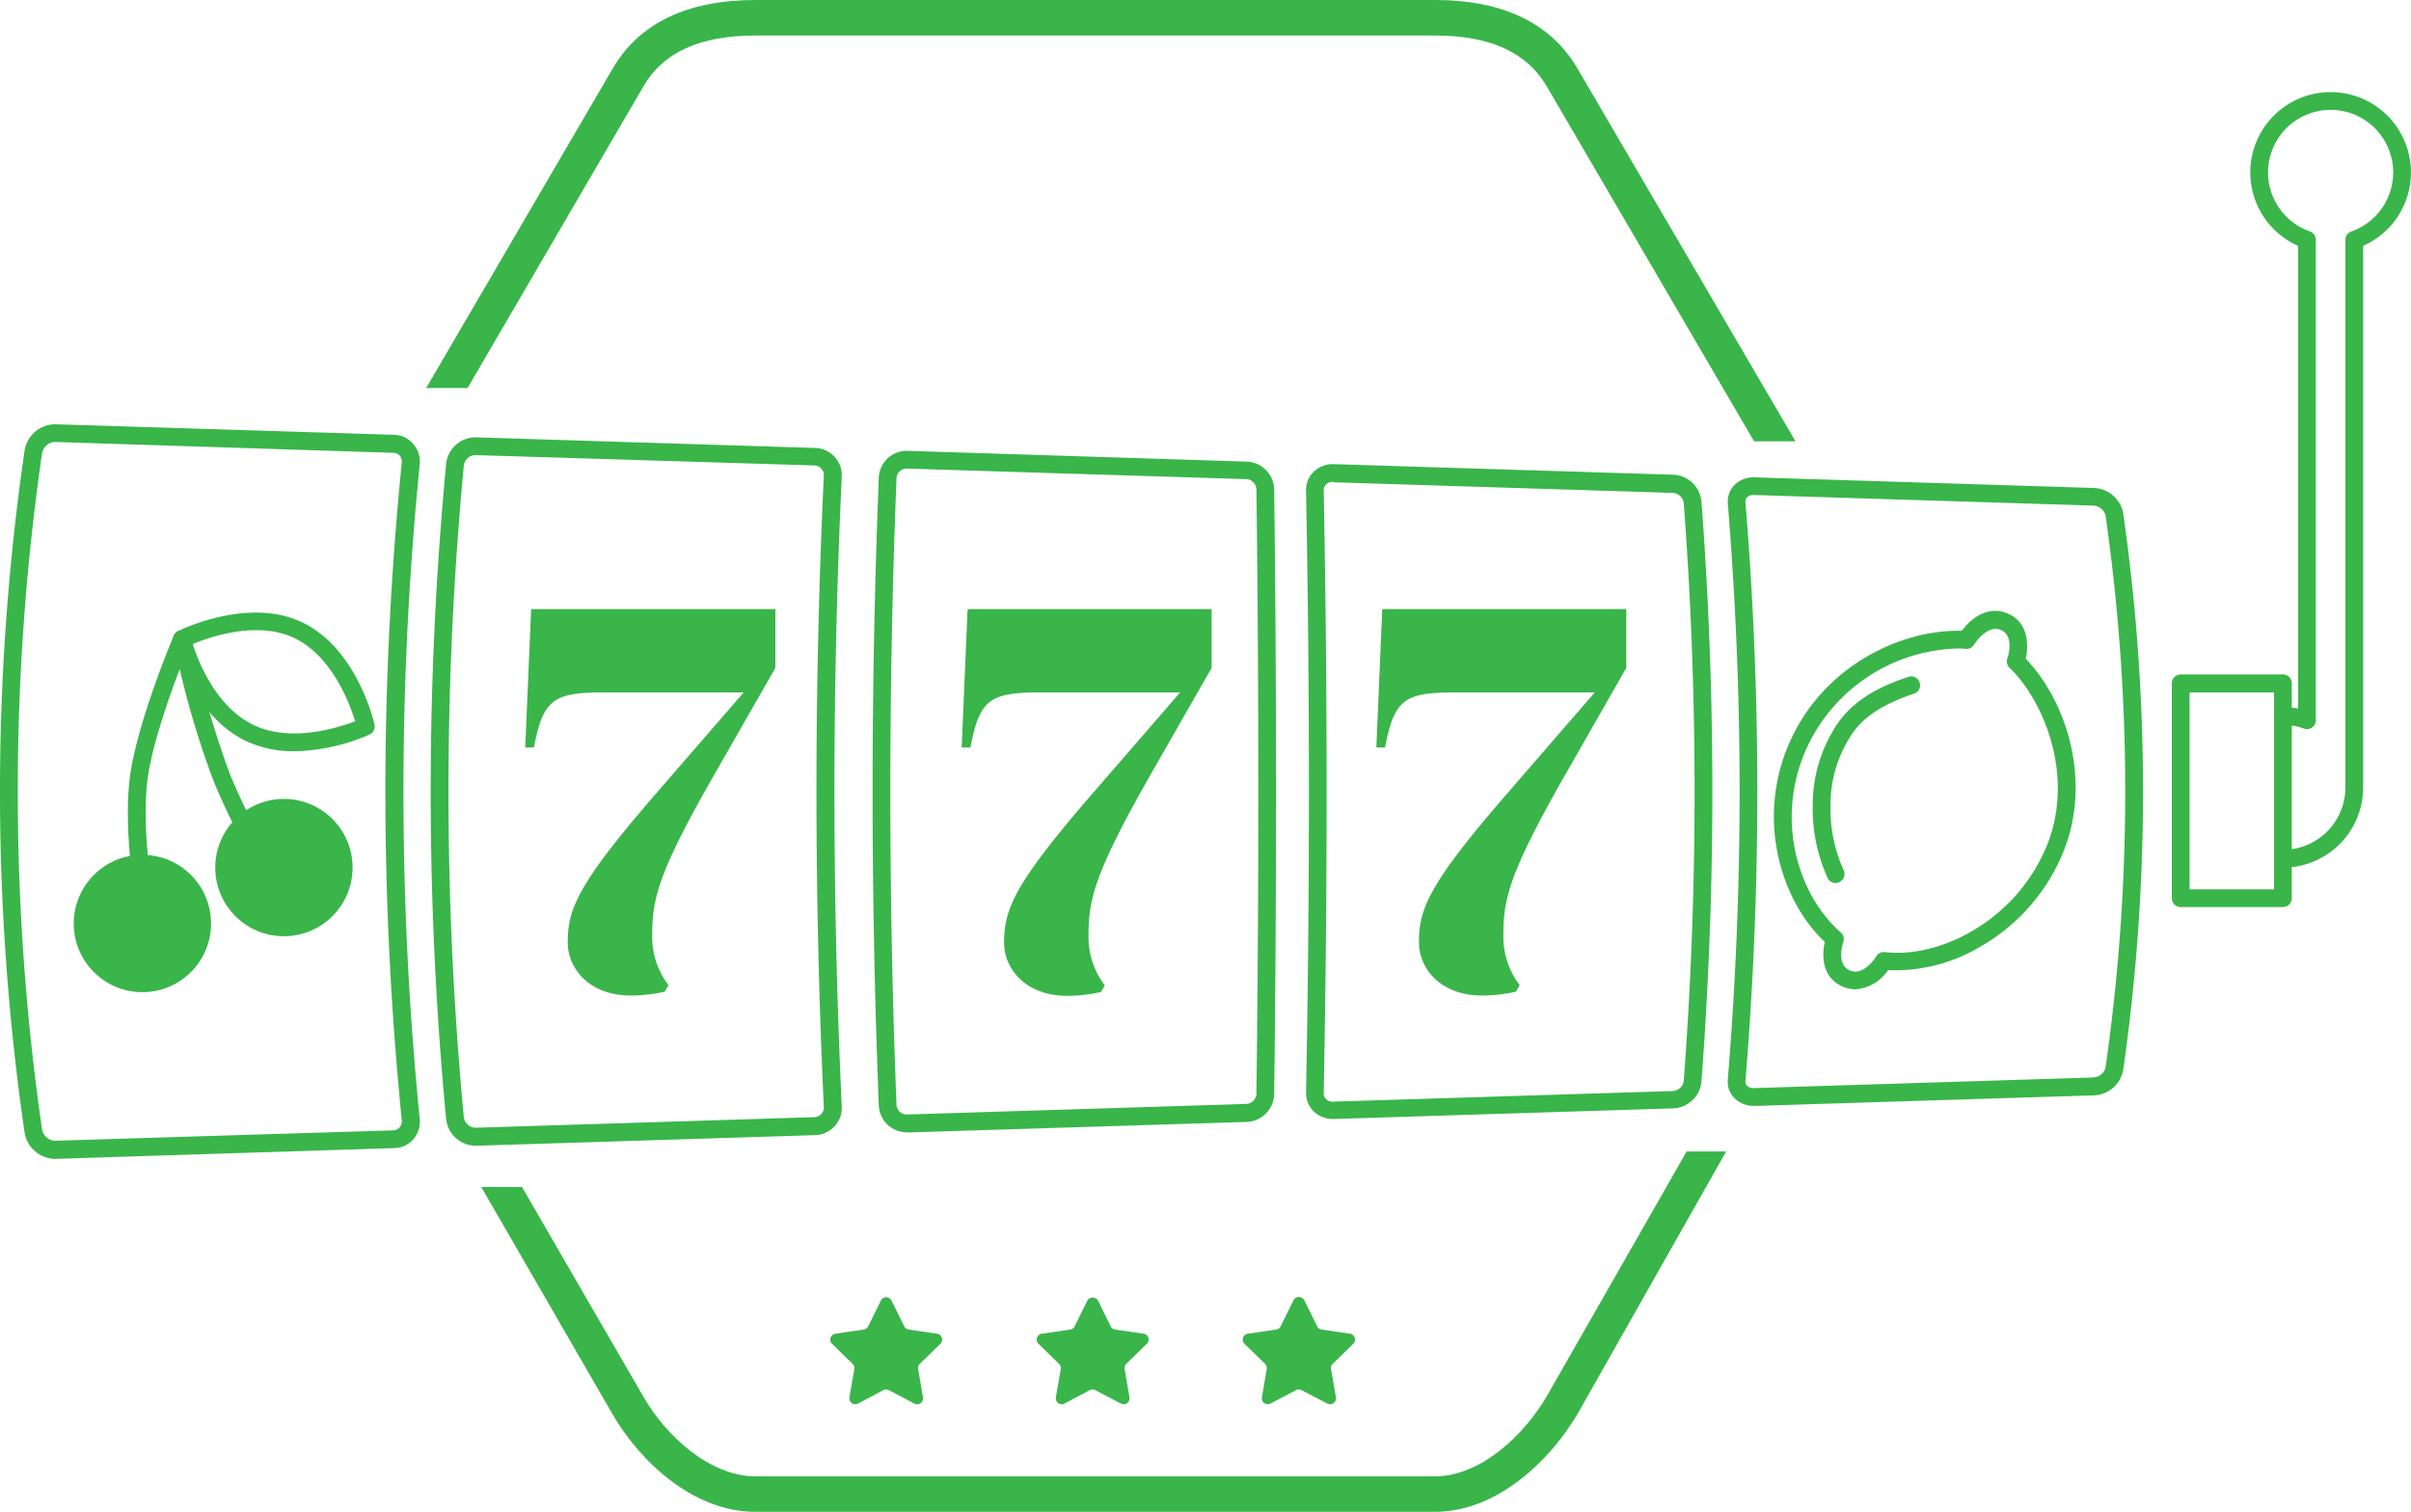
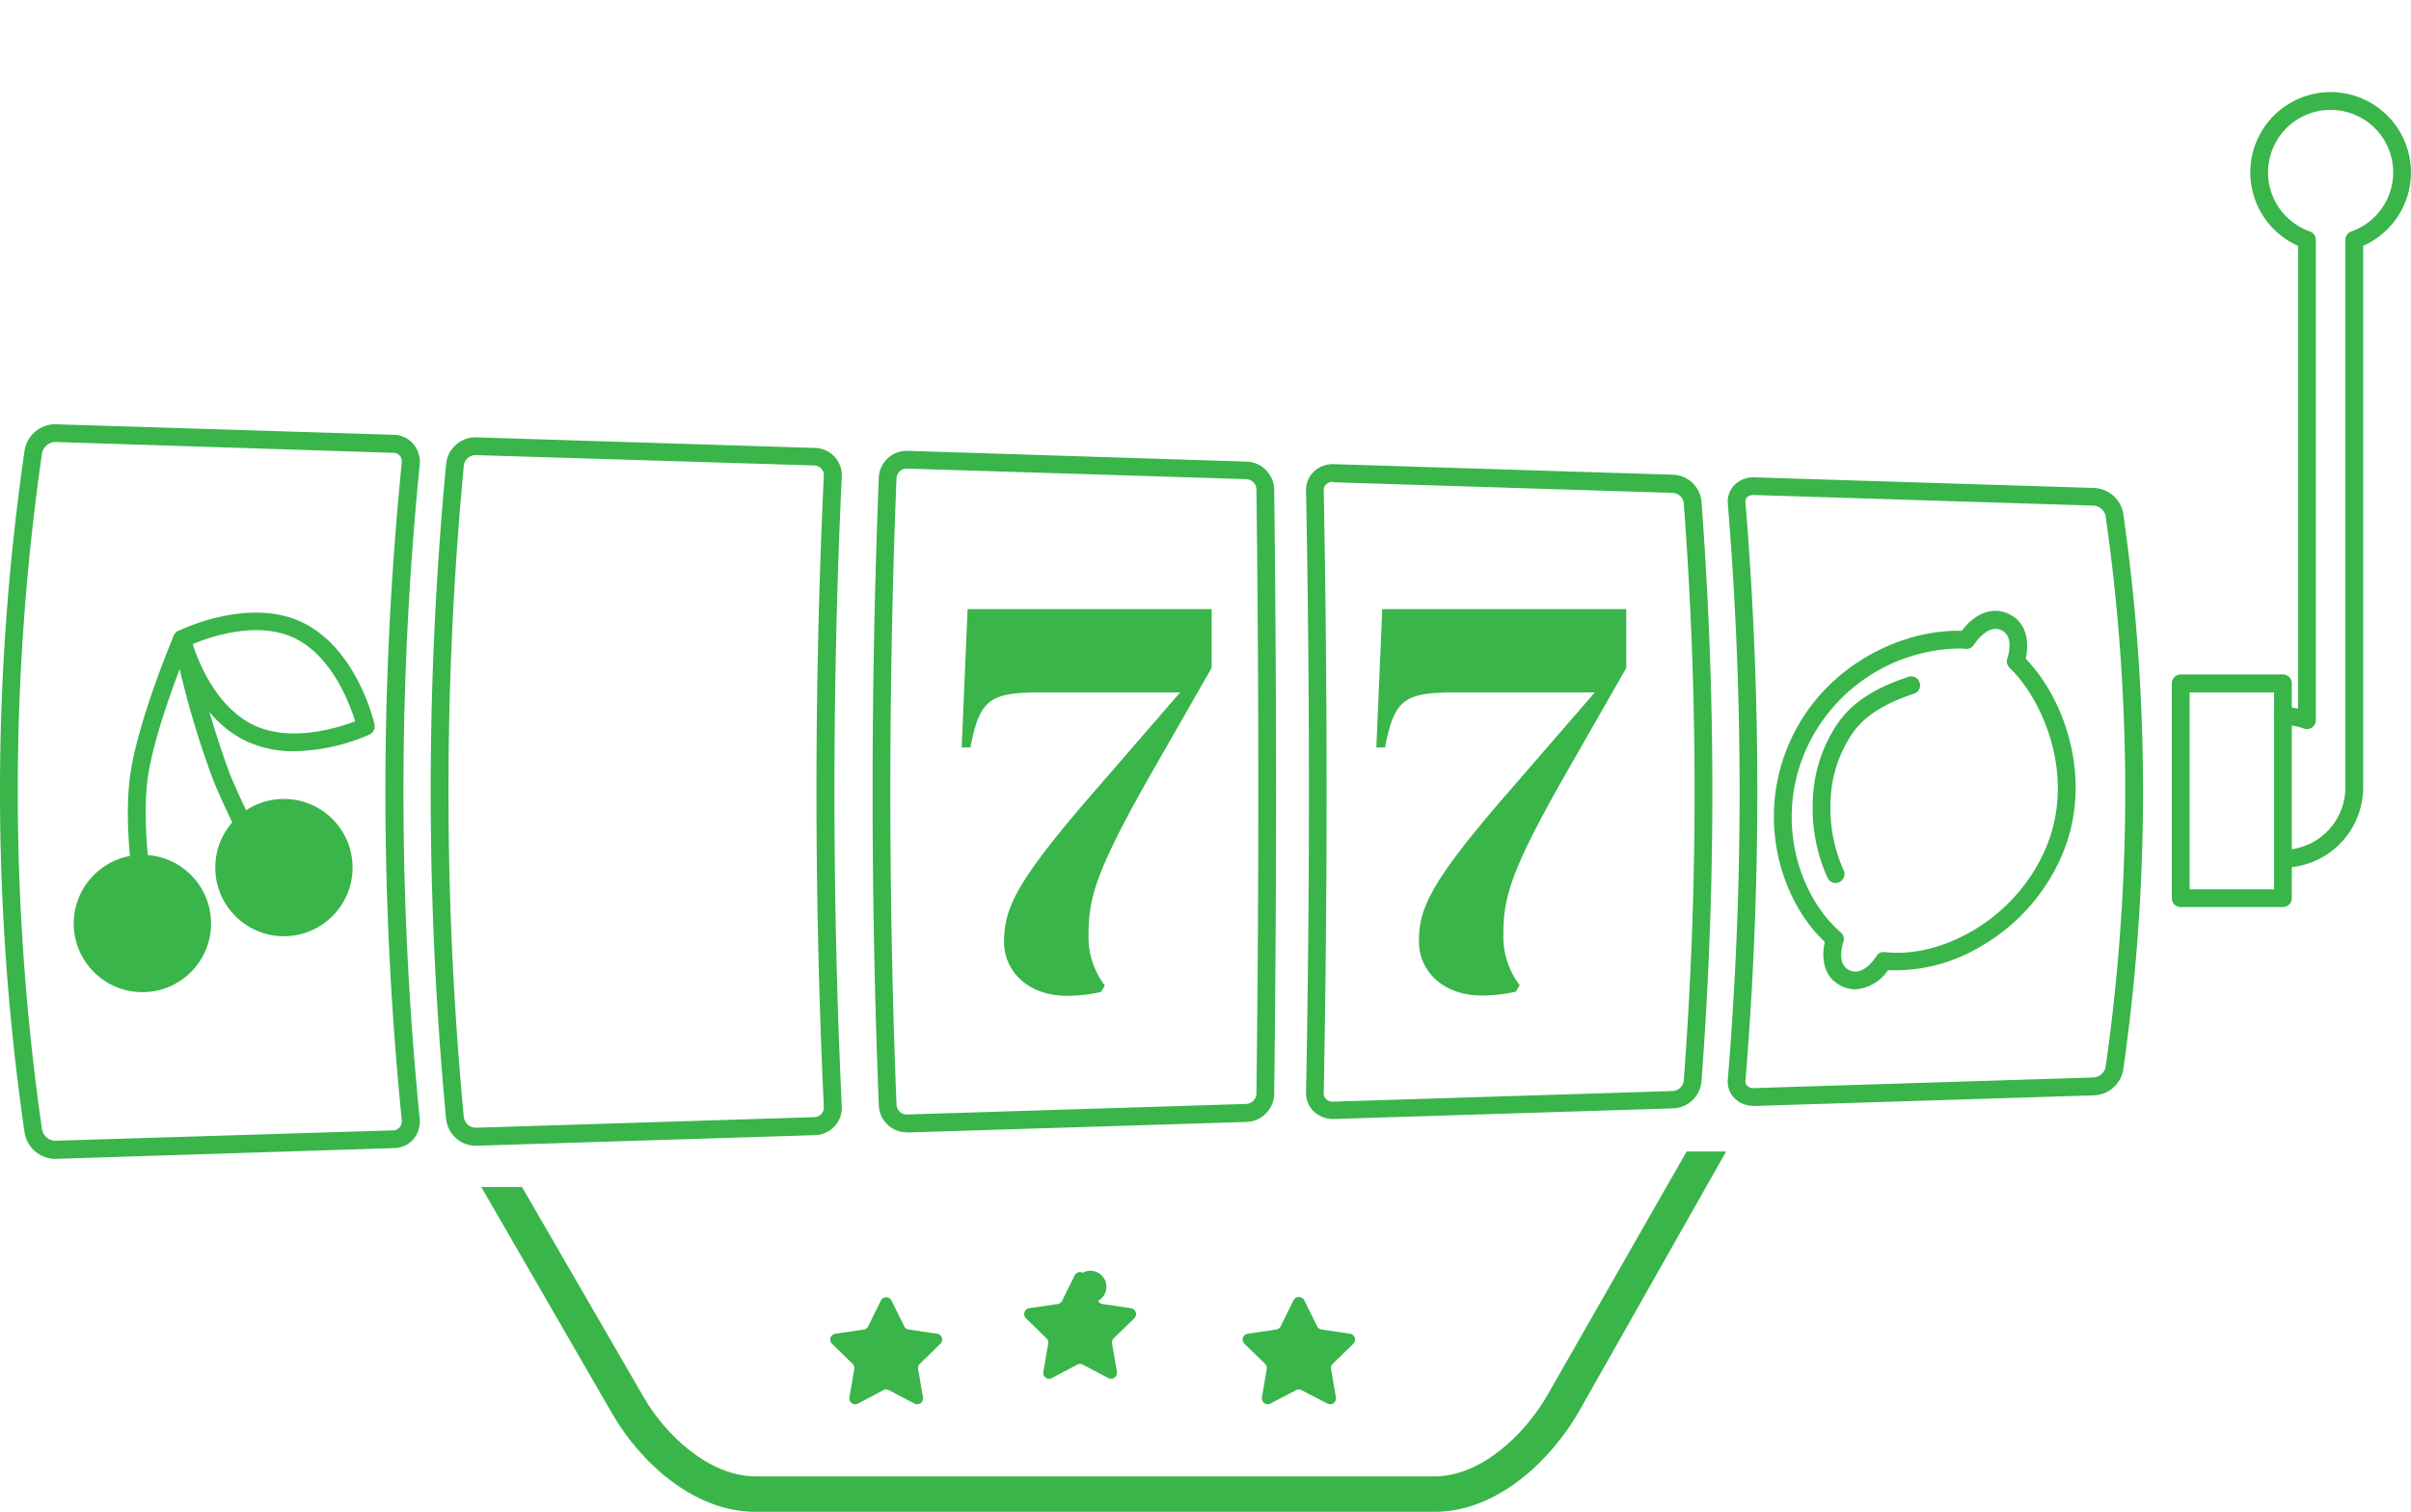
<svg xmlns="http://www.w3.org/2000/svg" viewBox="0 0 407.35 255.46">
  <defs>
    <style>.cls-1{fill:#39b54a;}</style>
  </defs>
  <g id="Layer_2" data-name="Layer 2">
    <g id="Layer_1-2" data-name="Layer 1">
      <path class="cls-1" d="M150.65,219.8l2.12,4.31a1,1,0,0,0,.77.55l4.76.7a1,1,0,0,1,.88,1.11,1,1,0,0,1-.32.62l-3.44,3.35a1,1,0,0,0-.3.9l.82,4.74a1,1,0,0,1-.77,1.18,1,1,0,0,1-.71-.11l-4.25-2.23a1,1,0,0,0-1,0L145,237.15a1,1,0,0,1-1.48-1.07l.82-4.74a1,1,0,0,0-.3-.9l-3.44-3.35a1,1,0,0,1-.06-1.41,1,1,0,0,1,.62-.32l4.76-.7a1,1,0,0,0,.77-.55l2.12-4.31a1,1,0,0,1,1.32-.51A1,1,0,0,1,150.65,219.8Z" />
-       <path class="cls-1" d="M185.53,219.8l2.12,4.31a1,1,0,0,0,.77.55l4.76.7a1,1,0,0,1,.88,1.11,1,1,0,0,1-.32.62l-3.44,3.35a1,1,0,0,0-.29.9l.81,4.74a1,1,0,0,1-.77,1.18,1,1,0,0,1-.71-.11l-4.25-2.23a1,1,0,0,0-1,0l-4.21,2.23a1,1,0,0,1-1.48-1.07l.82-4.74a1,1,0,0,0-.3-.9l-3.44-3.35a1,1,0,0,1-.06-1.41,1,1,0,0,1,.62-.32l4.76-.7a1,1,0,0,0,.77-.55l2.13-4.31a1,1,0,0,1,1.35-.43A.9.9,0,0,1,185.53,219.8Z" />
+       <path class="cls-1" d="M185.53,219.8a1,1,0,0,0,.77.55l4.76.7a1,1,0,0,1,.88,1.11,1,1,0,0,1-.32.62l-3.44,3.35a1,1,0,0,0-.29.9l.81,4.74a1,1,0,0,1-.77,1.18,1,1,0,0,1-.71-.11l-4.25-2.23a1,1,0,0,0-1,0l-4.21,2.23a1,1,0,0,1-1.48-1.07l.82-4.74a1,1,0,0,0-.3-.9l-3.44-3.35a1,1,0,0,1-.06-1.41,1,1,0,0,1,.62-.32l4.76-.7a1,1,0,0,0,.77-.55l2.13-4.31a1,1,0,0,1,1.35-.43A.9.9,0,0,1,185.53,219.8Z" />
      <path class="cls-1" d="M220.41,219.8l2.13,4.31a1,1,0,0,0,.76.55l4.76.7a1,1,0,0,1,.88,1.11,1,1,0,0,1-.32.62l-3.44,3.35a1,1,0,0,0-.29.9l.81,4.74a1,1,0,0,1-.78,1.18,1,1,0,0,1-.69-.11l-4.3-2.23a1,1,0,0,0-1,0l-4.25,2.23a1,1,0,0,1-1.36-.38,1,1,0,0,1-.11-.69l.81-4.74a1.07,1.07,0,0,0-.29-.9l-3.45-3.35a1,1,0,0,1-.06-1.41,1,1,0,0,1,.63-.32l4.75-.7a1,1,0,0,0,.77-.55l2.13-4.31a1,1,0,0,1,1.3-.56A1,1,0,0,1,220.41,219.8Z" />
      <path class="cls-1" d="M385.71,153.27H368.44a1.5,1.5,0,0,1-1.5-1.5V115.46a1.51,1.51,0,0,1,1.5-1.5h17.27a1.51,1.51,0,0,1,1.5,1.5v36.31A1.5,1.5,0,0,1,385.71,153.27Zm-15.77-3h14.27V117H369.94Z" />
      <path class="cls-1" d="M385.71,146.61a1.5,1.5,0,1,1,0-3A10.58,10.58,0,0,0,396.27,133V40.52a1.49,1.49,0,0,1,1-1.41,10.57,10.57,0,1,0-7,0,1.5,1.5,0,0,1,1,1.41V121.7a1.5,1.5,0,0,1-.64,1.23,1.49,1.49,0,0,1-1.37.18,10.54,10.54,0,0,0-3.57-.63,1.5,1.5,0,0,1,0-3,13.19,13.19,0,0,1,2.58.25V41.54a13.57,13.57,0,1,1,11,0V133A13.58,13.58,0,0,1,385.71,146.61Z" />
-       <path class="cls-1" d="M108.66,14.68C112,8.84,118.25,6,127.66,6H242.42c9.39,0,15.6,2.85,19,8.74l34.94,59.83h7L266.6,11.71C262.12,3.94,254,0,242.41,0H127.66c-11.58,0-19.73,3.93-24.19,11.67L72,65.57h7Z" />
      <path class="cls-1" d="M261.41,235.8c-3.93,6.8-11.33,13.67-19,13.67H127.7c-7.77,0-15.15-6.79-19-13.47L88.19,200.57H81.31l22.16,38.36c4.4,7.63,13.38,16.53,24.19,16.53H242.41c10.75,0,19.75-9,24.23-16.73l25-44.16h-6.67Z" />
      <path class="cls-1" d="M9.23,195.82a5.3,5.3,0,0,1-5.1-4.6,401.68,401.68,0,0,1,0-114.94,5.27,5.27,0,0,1,5.25-4.59l57.21,1.78A4.4,4.4,0,0,1,69.81,75a4.63,4.63,0,0,1,1.1,3.54,557,557,0,0,0,0,110.46,4.63,4.63,0,0,1-1.1,3.54A4.41,4.41,0,0,1,66.6,194h0L9.38,195.82Zm0-121.14a2.35,2.35,0,0,0-2.14,2,400,400,0,0,0,0,114.08,2.36,2.36,0,0,0,2.14,2h0L66.5,191a1.39,1.39,0,0,0,1-.49,1.66,1.66,0,0,0,.38-1.26,558.49,558.49,0,0,1,0-111.06A1.68,1.68,0,0,0,67.55,77a1.42,1.42,0,0,0-1-.48L9.28,74.68ZM66.55,192.53h0Z" />
      <path class="cls-1" d="M80.3,193.6a5.06,5.06,0,0,1-4.93-4.54,588.94,588.94,0,0,1,0-110.61,5,5,0,0,1,5.08-4.55l57.21,1.79A4.64,4.64,0,0,1,141,77.18a4.54,4.54,0,0,1,1.22,3.35c-1.65,35.32-1.65,71.13,0,106.44a4.54,4.54,0,0,1-1.22,3.35,4.64,4.64,0,0,1-3.29,1.49h0L80.45,193.6Zm0-116.7a2,2,0,0,0-1.94,1.83,586.26,586.26,0,0,0,0,110,2.06,2.06,0,0,0,2,1.83l57.22-1.79a1.63,1.63,0,0,0,1.18-.53,1.58,1.58,0,0,0,.43-1.17c-1.66-35.41-1.66-71.31,0-106.72a1.58,1.58,0,0,0-.43-1.17,1.63,1.63,0,0,0-1.18-.53L80.35,76.9Zm57.32,113.41h0Z" />
      <path class="cls-1" d="M153.21,191.33a4.72,4.72,0,0,1-4.73-4.51c-1.4-35.21-1.4-70.93,0-106.14a4.72,4.72,0,0,1,4.73-4.5h.16L210.58,78a4.83,4.83,0,0,1,4.7,4.63c.42,33.91.42,68.33,0,102.32a4.83,4.83,0,0,1-4.7,4.63h0l-57.22,1.78Zm0-112.15a1.72,1.72,0,0,0-1.74,1.62c-1.39,35.13-1.39,70.77,0,105.91a1.73,1.73,0,0,0,1.8,1.61l57.22-1.78a1.82,1.82,0,0,0,1.79-1.67c.42-34,.42-68.36,0-102.24a1.8,1.8,0,0,0-1.8-1.67l-57.21-1.78ZM210.53,188h0Z" />
      <path class="cls-1" d="M225.19,189.08a4.63,4.63,0,0,1-3.24-1.3,4.28,4.28,0,0,1-1.29-3.16c.65-33.76.65-68,0-101.73a4.29,4.29,0,0,1,1.28-3.16,4.63,4.63,0,0,1,3.42-1.3l57.21,1.78a5,5,0,0,1,4.89,4.41,652.41,652.41,0,0,1,0,98.26,5,5,0,0,1-4.89,4.41l-57.21,1.79Zm0-107.66a1.61,1.61,0,0,0-1.15.45,1.29,1.29,0,0,0-.39,1c.65,33.79.65,68.05,0,101.84a1.33,1.33,0,0,0,.39,1,1.59,1.59,0,0,0,1.21.44l57.22-1.79h0a2,2,0,0,0,2-1.63,651.85,651.85,0,0,0,0-97.82,2,2,0,0,0-2-1.63l-57.22-1.79Z" />
      <path class="cls-1" d="M296.26,186.86a4.44,4.44,0,0,1-3.25-1.34,3.91,3.91,0,0,1-1.09-3.09,594.92,594.92,0,0,0,0-97.36A4,4,0,0,1,293,82a4.52,4.52,0,0,1,3.43-1.34l57.21,1.79a5.25,5.25,0,0,1,5.07,4.18,331.63,331.63,0,0,1,0,94.28,5.23,5.23,0,0,1-5.07,4.18l-57.21,1.79Zm0-103.22a1.52,1.52,0,0,0-1.1.41,1,1,0,0,0-.26.78,596.32,596.32,0,0,1,0,97.84,1,1,0,0,0,.27.78,1.43,1.43,0,0,0,1.15.41l57.22-1.79h0a2.29,2.29,0,0,0,2.19-1.61,328.53,328.53,0,0,0,0-93.42,2.28,2.28,0,0,0-2.19-1.61l-57.22-1.79Z" />
-       <path class="cls-1" d="M110.46,134.53,125.65,117H102.09c-8.66,0-10.31,1.2-11.88,9.3H88.74l1-23.38H131v9.94l-10.22,17.86C111,147.79,110.19,152,110.19,158.18a13.4,13.4,0,0,0,2.76,8.29l-.65,1.1a26.43,26.43,0,0,1-5.7.65c-7.09,0-10.68-4.61-10.68-9C95.92,153.68,97.58,149.44,110.46,134.53Z" />
      <path class="cls-1" d="M184.2,134.53,199.39,117H175.83c-8.65,0-10.31,1.2-11.87,9.3h-1.48l1-23.38h41.23v9.94l-10.22,17.86c-9.75,17.12-10.58,21.35-10.58,27.51a13.4,13.4,0,0,0,2.76,8.29l-.65,1.1a26.43,26.43,0,0,1-5.7.65c-7.09,0-10.68-4.61-10.68-9C169.66,153.68,171.32,149.44,184.2,134.53Z" />
      <path class="cls-1" d="M254.26,134.53,269.45,117H245.88c-8.65,0-10.31,1.2-11.87,9.3h-1.47l1-23.38h41.23v9.94l-10.21,17.86C254.81,147.79,254,152,254,158.18a13.46,13.46,0,0,0,2.76,8.29l-.64,1.1a26.45,26.45,0,0,1-5.71.65c-7.08,0-10.67-4.61-10.67-9C239.72,153.68,241.37,149.44,254.26,134.53Z" />
      <circle class="cls-1" cx="24.06" cy="156.05" r="11.6" />
      <circle class="cls-1" cx="47.97" cy="146.6" r="11.6" />
      <path class="cls-1" d="M49.76,126.94a18.82,18.82,0,0,1-8.31-1.78c-9.09-4.43-12-16.32-12.16-16.82a1.51,1.51,0,0,1,.79-1.69c.49-.25,12-5.88,21.1-1.43s12,16.68,12.09,17.2a1.5,1.5,0,0,1-.82,1.69A33.09,33.09,0,0,1,49.76,126.94Zm-17.2-18.11c.95,3,3.94,10.58,10.2,13.64s14.29.54,17.25-.59c-.93-3-3.88-10.91-10.14-14S35.5,107.61,32.56,108.83Z" />
      <path class="cls-1" d="M24.2,152.15a1.51,1.51,0,0,1-1.48-1.25c-.08-.49-2-12.19-.62-20.64,1.47-9.06,7-22.3,7.27-22.86a1.5,1.5,0,0,1,2.85.29,166.51,166.51,0,0,0,6.66,23.22A127,127,0,0,0,47.65,148a1.5,1.5,0,1,1-2.55,1.58,126.53,126.53,0,0,1-9-17.57,151,151,0,0,1-5.74-18.95c-1.78,4.69-4.39,12.13-5.29,17.68-1.3,8,.6,19.55.62,19.67a1.49,1.49,0,0,1-1.23,1.72A1.06,1.06,0,0,1,24.2,152.15Z" />
      <path class="cls-1" d="M313.49,167.17a5.53,5.53,0,0,1-2.18-.47c-3.16-1.39-3.64-4.65-3-7.54-7.47-7-11.88-21.18-5.61-34.46,5.87-12.42,18.72-18.38,28.76-18.11,1.73-2.35,4.62-4.3,7.8-2.91s3.61,4.79,3,7.62c7,7.29,11.44,21.19,6,33.48h0a32.56,32.56,0,0,1-13.5,15.08A28.17,28.17,0,0,1,319,163.93,7.28,7.28,0,0,1,313.49,167.17Zm17.37-57.59A28.89,28.89,0,0,0,305.44,126c-5.84,12.36-1.49,25.47,5.56,31.54a1.5,1.5,0,0,1,.45,1.6c-.29.89-1.06,3.89,1.07,4.83s4-1.6,4.5-2.4a1.48,1.48,0,0,1,1.44-.69c9.11,1.08,21.71-5.1,27.07-17.29s-.3-25.27-6-30.75a1.48,1.48,0,0,1-.39-1.54c.29-.9,1.07-3.91-1.07-4.85s-4.19,1.9-4.55,2.49a1.52,1.52,0,0,1-1.38.71C331.73,109.6,331.3,109.58,330.86,109.58Zm16.05,34.6Z" />
      <path class="cls-1" d="M310.14,149.21a1.49,1.49,0,0,1-1.36-.87,28.34,28.34,0,0,1-2.51-12.43,24.49,24.49,0,0,1,4.25-13.72c3.06-4.4,7.93-6.48,11.83-7.79a1.5,1.5,0,1,1,.95,2.84c-3.46,1.17-7.76,3-10.32,6.67a21.51,21.51,0,0,0-3.71,12,25.35,25.35,0,0,0,2.23,11.14,1.51,1.51,0,0,1-.73,2A1.56,1.56,0,0,1,310.14,149.21Z" />
    </g>
  </g>
</svg>